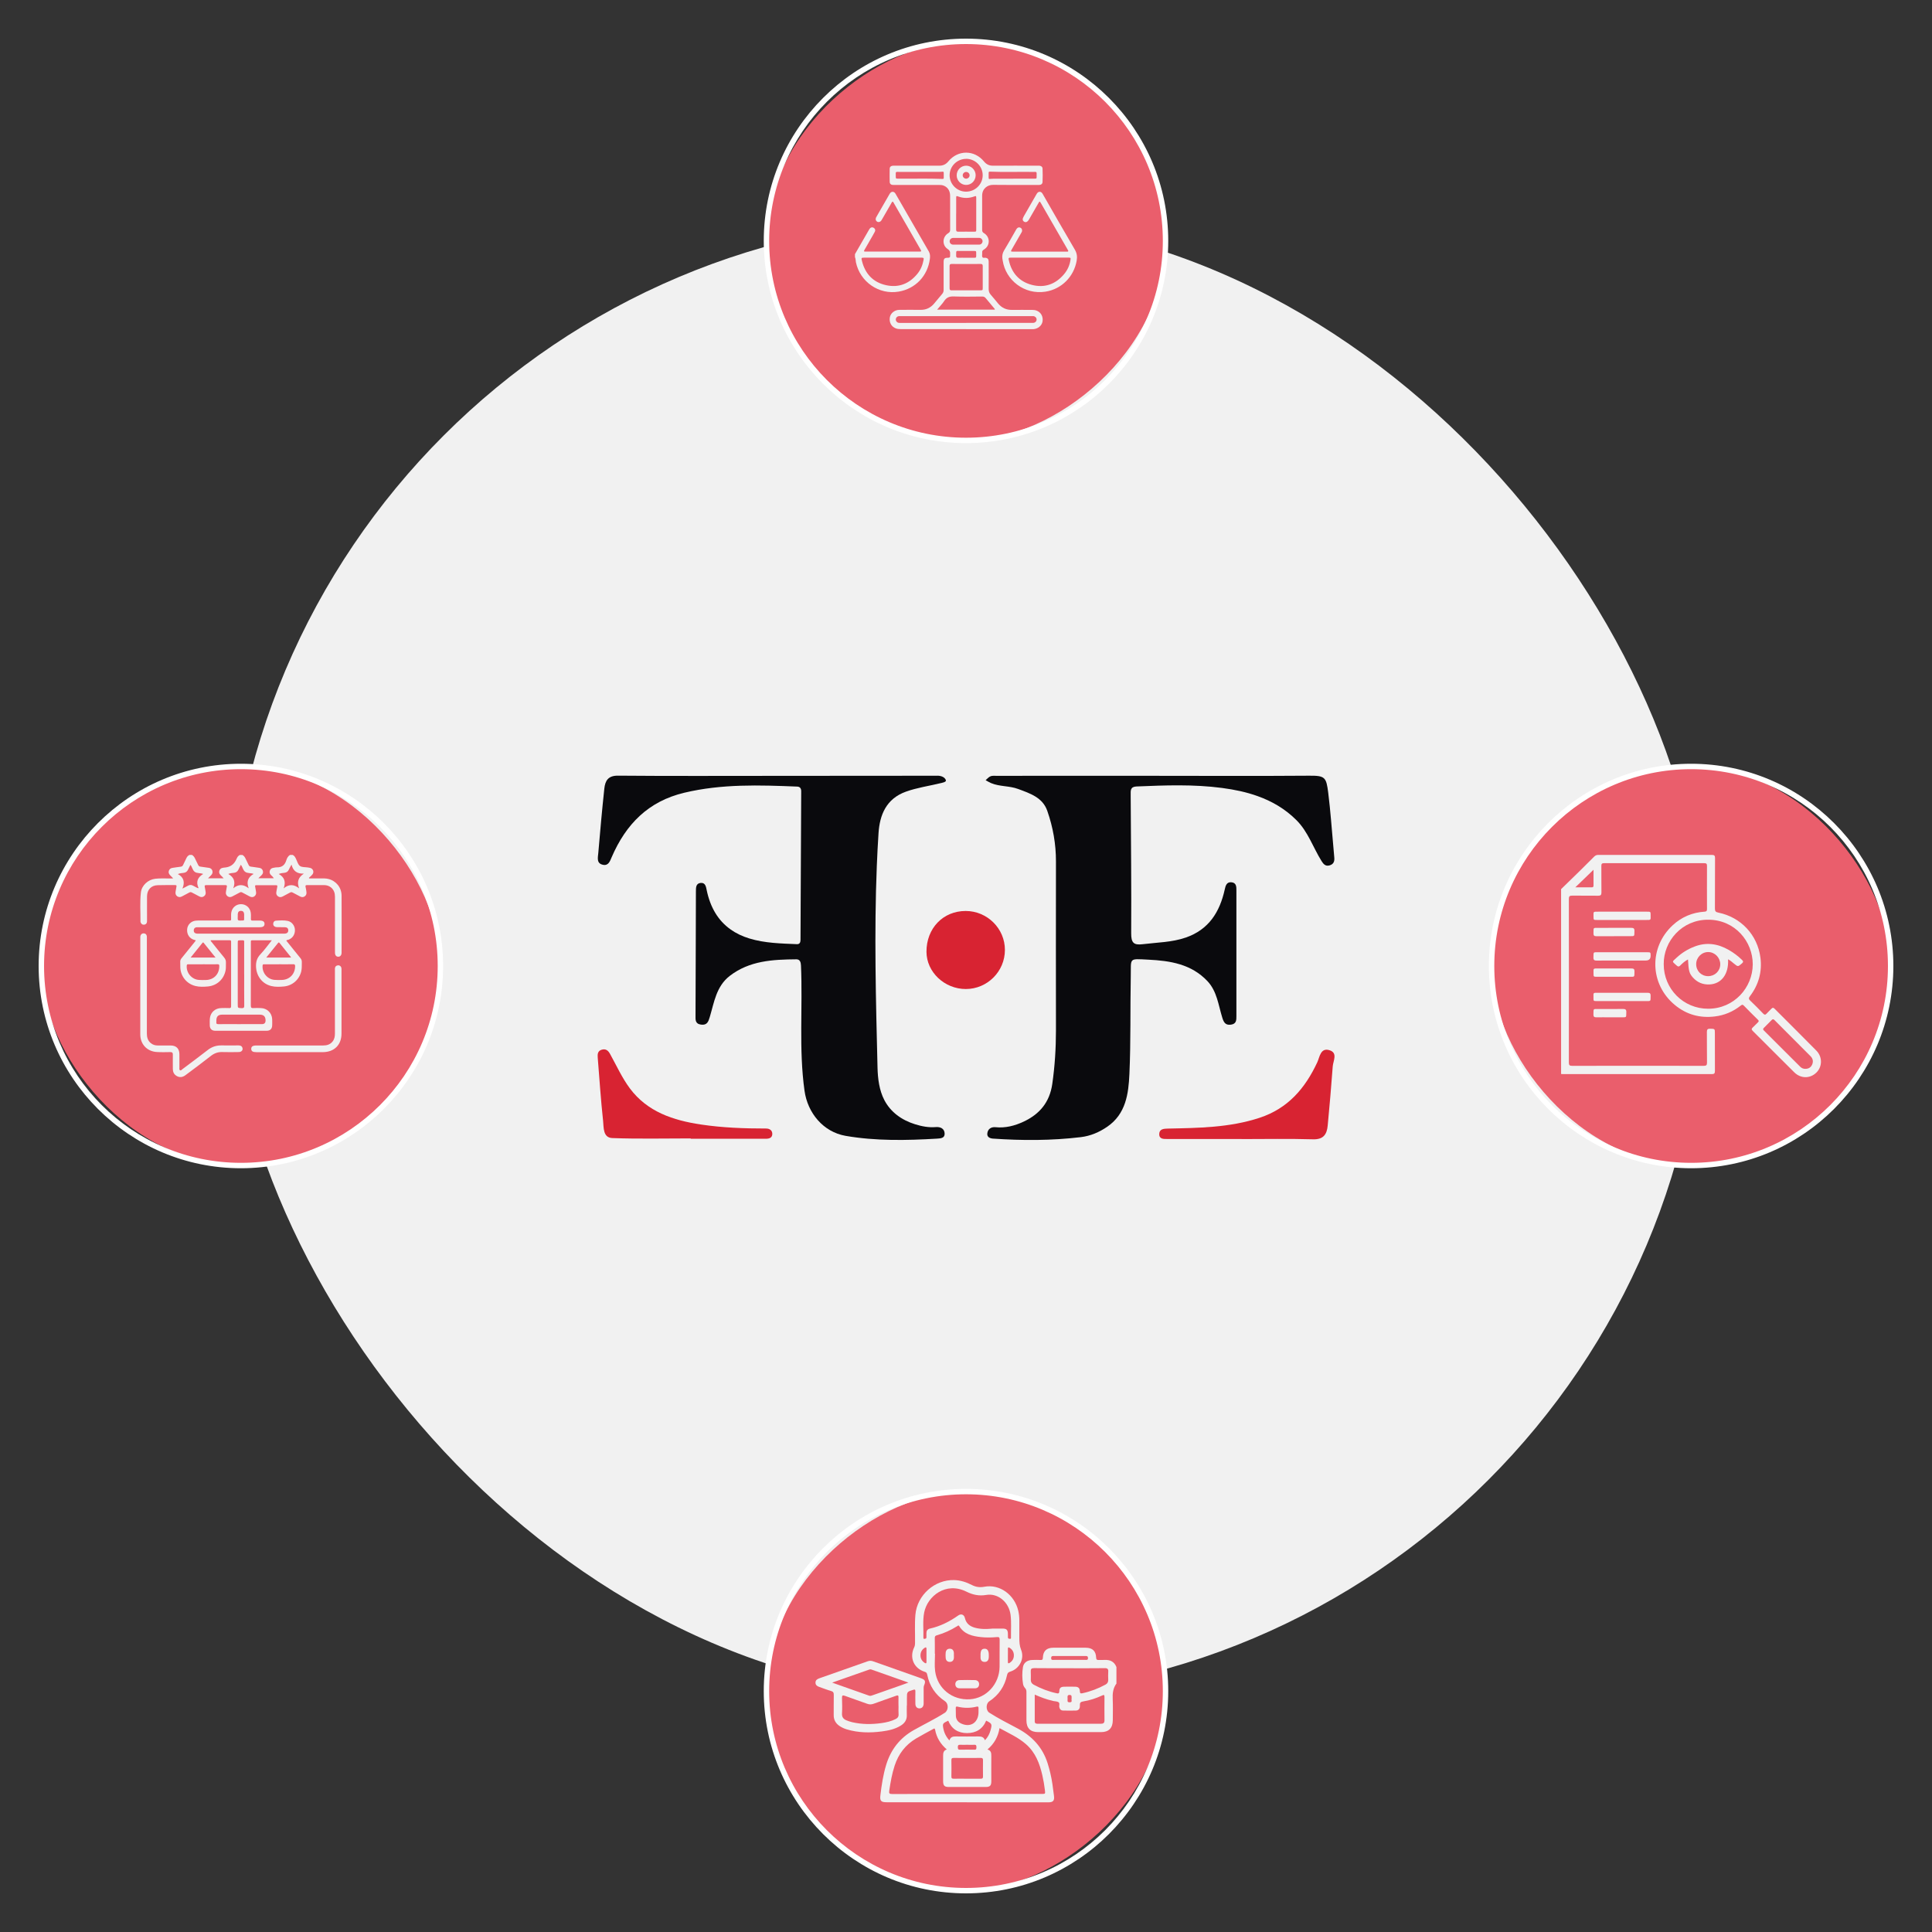
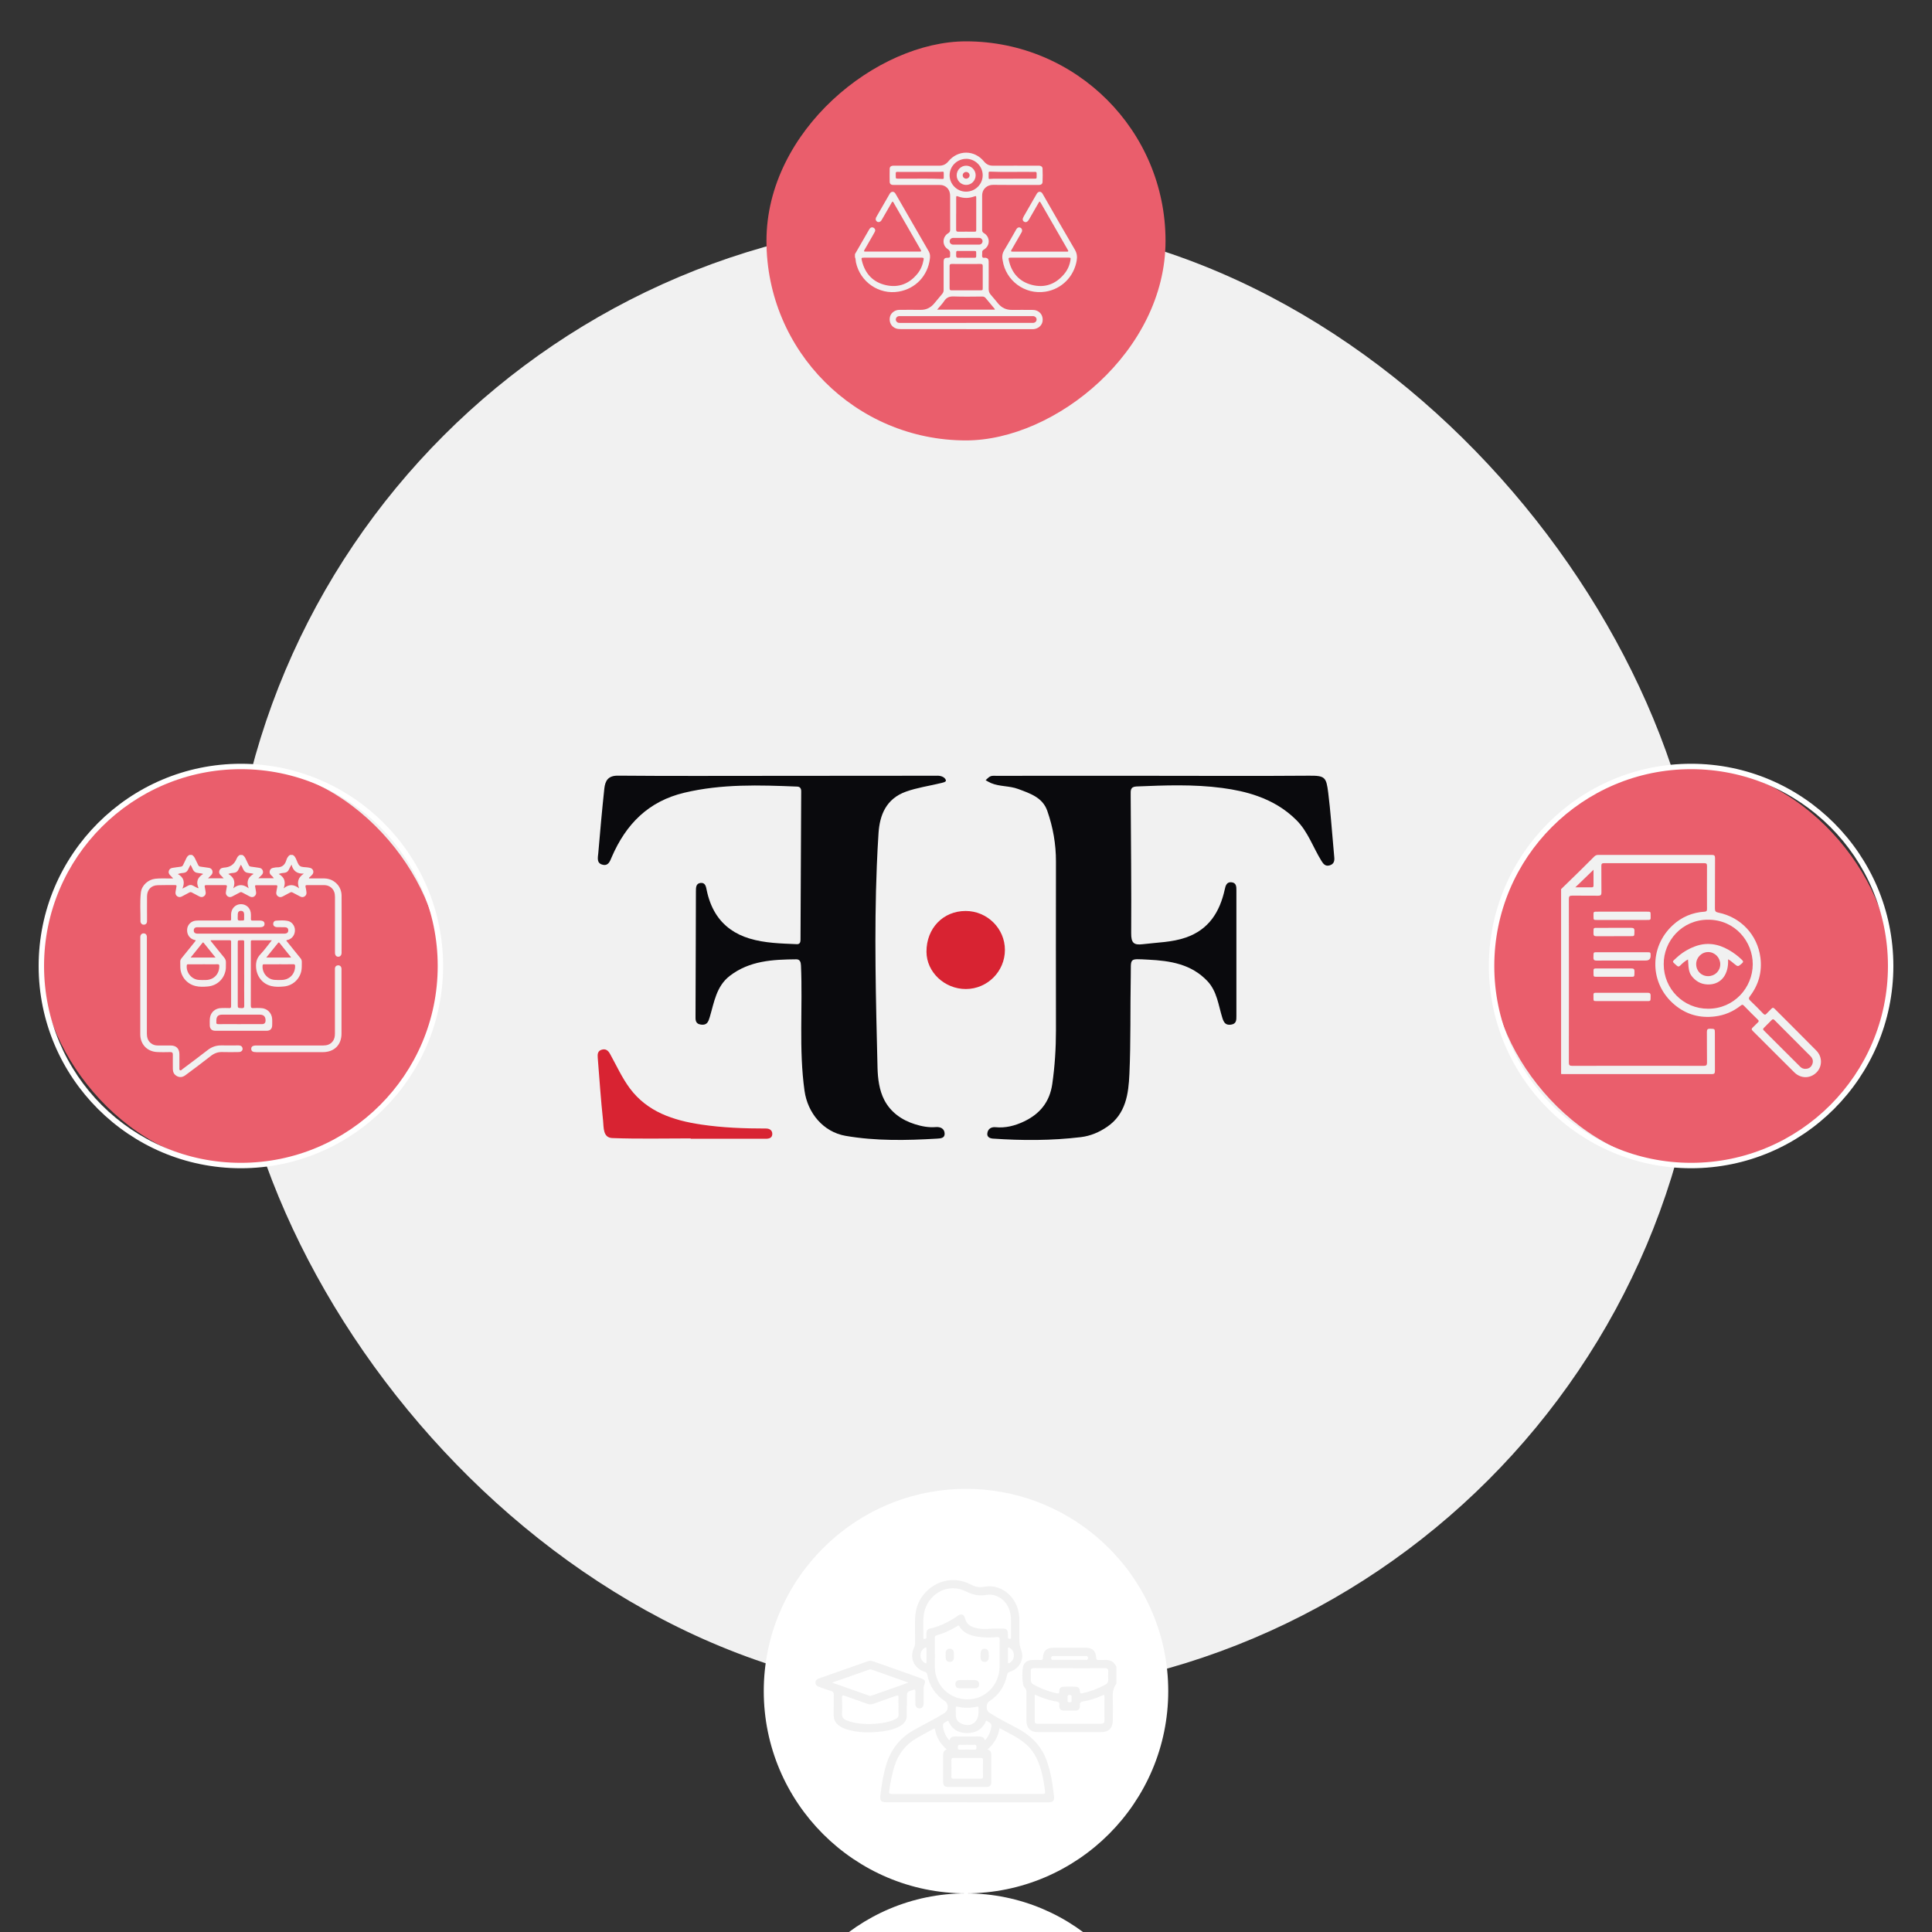
<svg xmlns="http://www.w3.org/2000/svg" id="Livello_1" data-name="Livello 1" viewBox="0 0 500 500">
  <rect x="0" y="0" width="500" height="500" fill="#333333" stroke="none" />
  <defs>
    <style>      .cls-1 {        fill: #fff;      }      .cls-2 {        fill: #d82332;      }      .cls-3 {        fill: #f1f1f1;      }      .cls-4 {        fill: #0a0a0d;      }      .cls-5 {        fill: #ea5e6c;      }    </style>
  </defs>
  <rect class="cls-3" x="58.85" y="56.71" width="382.3" height="382.3" rx="191.15" ry="191.15" />
  <g>
    <rect class="cls-5" x="198.36" y="386.02" width="103.28" height="103.28" rx="51.64" ry="51.64" transform="translate(687.66 187.66) rotate(90)" />
-     <path class="cls-1" d="M250,490c-28.86,0-52.34-23.48-52.34-52.34s23.48-52.34,52.34-52.34,52.34,23.48,52.34,52.34-23.48,52.34-52.34,52.34ZM250,386.72c-28.09,0-50.94,22.85-50.94,50.94s22.85,50.94,50.94,50.94,50.94-22.85,50.94-50.94-22.85-50.94-50.94-50.94Z" />
+     <path class="cls-1" d="M250,490c-28.86,0-52.34-23.48-52.34-52.34s23.48-52.34,52.34-52.34,52.34,23.48,52.34,52.34-23.48,52.34-52.34,52.34Zc-28.09,0-50.94,22.85-50.94,50.94s22.85,50.94,50.94,50.94,50.94-22.85,50.94-50.94-22.85-50.94-50.94-50.94Z" />
  </g>
  <g>
    <rect class="cls-5" x="198.36" y="10.7" width="103.28" height="103.28" rx="51.64" ry="51.64" transform="translate(312.34 -187.66) rotate(90)" />
-     <path class="cls-1" d="M250,114.68c-28.86,0-52.34-23.48-52.34-52.34s23.48-52.34,52.34-52.34,52.34,23.48,52.34,52.34-23.48,52.34-52.34,52.34ZM250,11.4c-28.09,0-50.94,22.85-50.94,50.94h0c0,28.09,22.85,50.94,50.94,50.94s50.94-22.85,50.94-50.94-22.85-50.94-50.94-50.94Z" />
  </g>
  <g>
    <rect class="cls-5" x="10.7" y="198.36" width="103.28" height="103.28" rx="51.64" ry="51.64" transform="translate(124.68 500) rotate(180)" />
    <path class="cls-1" d="M62.34,302.34c-28.86,0-52.34-23.48-52.34-52.34s23.48-52.34,52.34-52.34,52.34,23.48,52.34,52.34-23.48,52.34-52.34,52.34ZM62.34,199.06c-28.09,0-50.94,22.85-50.94,50.94s22.85,50.94,50.94,50.94,50.94-22.85,50.94-50.94-22.85-50.94-50.94-50.94h0Z" />
  </g>
  <g>
    <rect class="cls-5" x="386.02" y="198.36" width="103.28" height="103.28" rx="51.64" ry="51.64" transform="translate(875.32 500) rotate(-180)" />
    <path class="cls-1" d="M437.66,302.34c-28.86,0-52.34-23.48-52.34-52.34s23.48-52.34,52.34-52.34,52.34,23.48,52.34,52.34-23.48,52.34-52.34,52.34ZM437.66,199.06c-28.09,0-50.94,22.85-50.94,50.94s22.85,50.94,50.94,50.94,50.94-22.85,50.94-50.94-22.85-50.94-50.94-50.94Z" />
  </g>
  <g>
    <path class="cls-3" d="M221.27,65.76c1.18-2.04,2.36-4.08,3.53-6.13.08-.15.16-.3.26-.43.28-.38.66-.47,1.03-.26.39.22.53.64.3,1.06-.36.68-.75,1.34-1.13,2-.51.89-1.03,1.78-1.54,2.68-.2.36-.16.42.24.43.54.01,1.09,0,1.63,0,4.06,0,8.13,0,12.19,0,.74,0,.75-.02.4-.64-2.27-3.94-4.54-7.89-6.81-11.83-.1-.17-.16-.39-.38-.46-.19.11-.26.32-.36.49-.75,1.3-1.49,2.6-2.24,3.89-.1.18-.2.36-.32.53-.27.38-.72.49-1.08.27-.34-.2-.46-.63-.28-1.04.12-.25.27-.49.41-.73.99-1.72,1.98-3.44,2.97-5.16.1-.18.2-.37.34-.52.34-.37.85-.36,1.18.02.12.14.21.31.3.47,2.82,4.9,5.63,9.8,8.47,14.69.36.63.35,1.26.27,1.9-.56,4.4-3.71,7.74-8.08,8.48-5.11.87-9.99-2.52-11.06-7.6-.09-.44-.04-.9-.25-1.32,0-.26,0-.52,0-.79ZM231.03,66.68c-2.41,0-4.83,0-7.24,0-.89,0-.93.03-.71.88.83,3.31,2.88,5.5,6.21,6.24,3.27.73,6.01-.35,8.13-2.94.86-1.05,1.36-2.27,1.6-3.6.09-.48.03-.55-.47-.58-.17,0-.34,0-.51,0-2.34,0-4.68,0-7.02,0Z" />
    <path class="cls-3" d="M250.04,85.17c-5.64,0-11.28,0-16.92,0-.43,0-.86-.03-1.27-.18-1.14-.42-1.76-1.52-1.57-2.79.17-1.13,1.22-2,2.49-2.01,1.82-.02,3.63-.02,5.45,0,1.45.02,2.62-.53,3.54-1.64.7-.83,1.38-1.68,2.09-2.5.26-.3.36-.63.36-1.02-.01-2.4,0-4.8,0-7.19,0-.9.22-1.14,1.12-1.13.41,0,.6-.12.56-.54-.01-.15-.01-.3,0-.45.06-.56-.1-.93-.63-1.27-1.49-.96-1.41-3.16.13-4.09.37-.22.51-.46.51-.88-.02-2.94,0-5.88-.01-8.82,0-1.38-.73-2.37-1.93-2.71-.3-.08-.59-.08-.89-.08-3.86,0-7.72,0-11.58,0-.19,0-.38,0-.56-.02-.42-.08-.67-.32-.68-.77-.02-1.14-.02-2.28,0-3.43,0-.43.28-.68.7-.75.18-.03.37-.02.56-.02,3.86,0,7.72-.01,11.58,0,.98,0,1.72-.36,2.34-1.11,2.47-3.02,6.73-3.02,9.21,0,.61.75,1.35,1.12,2.33,1.11,3.88-.02,7.76,0,11.63,0,.22,0,.45-.02.67.06.31.11.52.31.54.65.05,1.18.05,2.36,0,3.54-.02.42-.29.66-.73.72-.18.03-.37.01-.56.01-3.84,0-7.68.04-11.52-.02-1.4-.02-2.83.95-2.82,2.81.01,2.96,0,5.92,0,8.88,0,.38.12.59.46.8,1.66.98,1.66,3.28,0,4.25-.35.2-.49.43-.45.8,0,.09,0,.19,0,.28.01.3-.09.63.06.89.18.3.55.12.83.16.53.08.78.37.79.97,0,2.38.02,4.76,0,7.14,0,.59.16,1.03.54,1.46.66.74,1.28,1.52,1.91,2.28.92,1.1,2.09,1.65,3.54,1.64,1.74-.02,3.48,0,5.23,0,.4,0,.79.04,1.16.18,1.14.42,1.76,1.53,1.56,2.8-.17,1.09-1.16,1.92-2.39,2.01-.21.01-.41,0-.62,0-5.58,0-11.16,0-16.75,0ZM250.05,83.56c5.6,0,11.2,0,16.8,0,.19,0,.38,0,.56,0,.5-.04.86-.41.86-.87,0-.46-.36-.83-.85-.88-.15-.01-.3,0-.45,0-11.29,0-22.58,0-33.87,0-.17,0-.34,0-.5.01-.43.05-.76.41-.77.83-.02.44.31.84.76.9.2.03.41.02.62.02,5.62,0,11.24,0,16.85,0ZM250.02,75.13c1.24,0,2.47,0,3.71,0,.57,0,.59-.02.6-.55,0-1.91,0-3.82,0-5.73,0-.42-.15-.55-.56-.54-2.49.02-4.98.02-7.47,0-.43,0-.55.16-.55.56.01,1.91.01,3.82,0,5.73,0,.42.15.55.56.54,1.23-.02,2.47,0,3.71,0ZM247.45,55.29h0c0,1.38,0,2.77,0,4.15,0,.38.13.53.52.52,1.36-.02,2.73,0,4.1,0,.55,0,.58-.02.58-.57,0-2.71,0-5.42,0-8.13,0-.57-.04-.59-.57-.4-1.35.48-2.71.49-4.06,0-.53-.19-.56-.17-.56.4,0,1.35,0,2.69,0,4.04ZM242.52,80.13h14.95c0-.16-.07-.22-.13-.29-.75-.89-1.5-1.77-2.23-2.67-.25-.3-.51-.43-.91-.43-2.45.02-4.91.07-7.36-.02-1.11-.04-1.87.25-2.48,1.18-.51.77-1.18,1.44-1.84,2.24ZM250.05,41.11c-2.35,0-4.27,1.89-4.29,4.22-.02,2.32,1.91,4.27,4.24,4.27,2.38,0,4.32-1.9,4.32-4.25,0-2.33-1.93-4.24-4.27-4.25ZM237.91,44.49c-1.68,0-3.37,0-5.05,0-1.17,0-1.04-.17-1.04,1.04,0,.71,0,.7.71.71,3.8.04,7.6-.09,11.4.07.21,0,.32-.06.31-.28,0-.34,0-.67,0-1.01,0-.63,0-.63-.64-.56-.2.02-.41.02-.62.02-1.68,0-3.37,0-5.05,0ZM262.25,46.24c1.8,0,3.59,0,5.39,0,.64,0,.65,0,.64-.66,0-1.27.13-1.08-1.05-1.09-3.69-.05-7.37.09-11.06-.07-.22,0-.31.08-.31.29,0,.36,0,.71,0,1.07,0,.58,0,.57.54.51.26-.03.52-.04.78-.04,1.68,0,3.37,0,5.05,0ZM250.1,61.57c-1.12,0-2.24,0-3.37,0-.57,0-.96.39-.96.88,0,.48.38.86.92.86,2.23.01,4.45,0,6.68,0,.32,0,.58-.12.76-.39.19-.29.22-.6.05-.9-.18-.32-.47-.47-.83-.46-1.08,0-2.17,0-3.25,0ZM250.01,66.7c.49,0,.97,0,1.46,0,1.28-.03,1.18.27,1.17-1.2,0-.53-.03-.55-.59-.55-1.14,0-2.28-.02-3.42,0-1.28.02-1.16-.27-1.18,1.2,0,.4.12.58.55.56.67-.03,1.35,0,2.02,0Z" />
    <path class="cls-3" d="M269.12,65.12c2.23,0,4.46,0,6.68,0,.15,0,.3,0,.45,0,.2,0,.27-.11.18-.29-.06-.12-.12-.23-.19-.35-2.27-3.94-4.54-7.88-6.81-11.83-.36-.63-.37-.63-.75.02-.78,1.36-1.57,2.73-2.35,4.09-.39.68-.83.88-1.29.61-.44-.26-.48-.71-.09-1.38,1.08-1.88,2.16-3.76,3.25-5.65.08-.15.17-.3.28-.42.34-.38.84-.38,1.18,0,.13.15.23.34.33.52,2.72,4.72,5.4,9.46,8.17,14.15.55.93.66,1.82.49,2.83-.7,4.16-3.89,7.4-8.07,8.06-5.44.86-10.3-2.93-11.08-8.04-.03-.18-.07-.37-.09-.55-.08-.74.04-1.41.45-2.08,1.04-1.71,2.01-3.46,3.01-5.2.09-.16.18-.33.3-.47.24-.27.54-.39.9-.22.35.17.47.45.44.83-.02.24-.15.42-.26.61-.79,1.38-1.59,2.76-2.38,4.14-.34.59-.32.62.38.62,2.28,0,4.57,0,6.85,0ZM269.09,66.68h0c-2.49,0-4.98,0-7.47,0-.61,0-.67.08-.54.65.72,3.32,2.7,5.55,5.97,6.4,3.29.85,6.1-.15,8.3-2.74.93-1.09,1.5-2.36,1.7-3.79.07-.48.04-.5-.45-.53-.17,0-.34,0-.51,0-2.34,0-4.68,0-7.02,0Z" />
    <path class="cls-3" d="M252.5,45.34c0,1.4-1.1,2.53-2.47,2.52-1.35-.01-2.44-1.12-2.44-2.49,0-1.37,1.09-2.48,2.44-2.49,1.34-.01,2.46,1.1,2.47,2.46ZM250.93,45.37c0-.48-.41-.88-.9-.87-.47,0-.86.38-.88.84-.02.48.38.89.87.9.49,0,.91-.39.91-.87Z" />
  </g>
  <g>
    <path class="cls-3" d="M404.05,230.07c1.6-1.55,3.2-3.1,4.79-4.67,1.25-1.23,2.49-2.46,3.72-3.7.32-.32.65-.46,1.1-.45,9.79,0,19.59.01,29.38,0,.64,0,.82.21.81.83-.02,4.35,0,8.7-.03,13.05,0,.69.21.92.87,1.05,5.84,1.18,10.14,5.75,10.9,11.63.48,3.68-.45,7.03-2.69,9.98-.36.48-.39.75.06,1.18,1.14,1.08,2.25,2.2,3.34,3.34.33.34.56.4.89.02.39-.44.84-.83,1.24-1.26.28-.3.49-.35.81-.03,3.61,3.62,7.25,7.22,10.84,10.87,1.6,1.63,1.55,4.15,0,5.67-1.61,1.59-4.04,1.6-5.71-.05-3.61-3.57-7.18-7.17-10.77-10.74-.36-.36-.32-.58.03-.9.45-.41.86-.87,1.31-1.29.27-.25.29-.42.01-.69-1.23-1.21-2.46-2.42-3.66-3.67-.34-.35-.54-.18-.82.03-1.97,1.55-4.19,2.49-6.69,2.79-3.87.47-7.35-.5-10.34-2.98-6.52-5.4-6.75-14.91-.52-20.65,2.31-2.13,5.08-3.29,8.22-3.49.49-.03.63-.19.63-.66-.01-3.74-.02-7.48,0-11.21,0-.52-.18-.68-.69-.68-8.66.01-17.31.01-25.97,0-.51,0-.69.16-.68.68.02,2.3-.01,4.59.02,6.89.01.68-.22.86-.87.85-2.23-.03-4.46,0-6.69-.02-.64,0-.87.15-.87.83.02,14.12.02,28.25,0,42.37,0,.67.19.85.85.85,11.35-.02,22.69-.02,34.04,0,.65,0,.87-.16.86-.84-.04-2.64,0-5.29-.03-7.94,0-.63.19-.84.82-.83,1.25.03,1.25,0,1.25,1.24,0,3.24-.01,6.47.01,9.71,0,.59-.17.8-.78.8-12.9-.01-25.8-.01-38.7-.01-.11,0-.22-.01-.33-.02,0-15.96,0-31.92,0-47.88ZM430.57,249.55c0,6.37,5.09,11.52,11.5,11.51,6.68,0,11.52-5.44,11.54-11.5.02-5.84-4.54-11.51-11.49-11.54-6.8-.04-11.62,5.52-11.55,11.53ZM467.27,276.61c.8,0,1.39-.38,1.71-1.1.35-.8.2-1.56-.42-2.17-3.1-3.12-6.21-6.22-9.31-9.33-.27-.27-.47-.32-.75-.02-.65.68-1.32,1.34-1.99,2-.25.24-.31.41-.03.69,3.15,3.13,6.28,6.27,9.42,9.4.37.37.83.55,1.37.54ZM412.39,225.1c-1.54,1.48-3.07,2.97-4.7,4.54,1.51,0,2.91,0,4.32,0,.32,0,.39-.21.39-.48,0-1.37,0-2.74,0-4.05Z" />
    <path class="cls-3" d="M419.81,238.09c-2.16,0-4.32,0-6.48,0-.92,0-.93,0-.93-.89,0-1.35-.16-1.25,1.28-1.26,4.19,0,8.38,0,12.57,0,.92,0,.93,0,.93.89,0,1.32.18,1.26-1.28,1.26-2.03,0-4.06,0-6.09,0Z" />
    <path class="cls-3" d="M419.77,248.59c-2.18,0-4.37-.02-6.55.01-.61,0-.86-.15-.84-.81.05-1.47-.16-1.35,1.33-1.35,4.17,0,8.34,0,12.51,0,.96,0,.96,0,.96.92q0,1.22-1.25,1.22c-2.05,0-4.1,0-6.16,0Z" />
    <path class="cls-3" d="M419.78,256.93c2.2,0,4.41.01,6.61,0,.59,0,.81.17.79.78-.05,1.49.18,1.37-1.37,1.37-4.17,0-8.34,0-12.51,0-.91,0-.92,0-.91-.91,0-1.31-.16-1.24,1.23-1.24,2.05,0,4.1,0,6.16,0Z" />
    <path class="cls-3" d="M417.7,242.29c-1.53,0-3.05-.01-4.58,0-.53,0-.74-.17-.73-.72.04-1.62-.18-1.43,1.43-1.44,2.77,0,5.54.01,8.31-.01.65,0,.89.18.86.85-.06,1.38.17,1.31-1.31,1.31-1.33,0-2.66,0-3.99,0Z" />
    <path class="cls-3" d="M417.71,250.64c1.51,0,3.01.02,4.52,0,.55,0,.78.15.77.74-.05,1.55.18,1.41-1.4,1.41-2.77,0-5.54,0-8.31,0-.88,0-.89-.01-.89-.87,0-1.37-.16-1.28,1.25-1.28,1.35,0,2.71,0,4.06,0Z" />
-     <path class="cls-3" d="M416.62,263.28c-1.16,0-2.31-.02-3.47,0-.55.01-.79-.15-.77-.74.05-1.58-.17-1.41,1.39-1.41,2.09,0,4.19.02,6.28-.01.61,0,.86.16.84.81-.06,1.44.18,1.35-1.33,1.35-.98,0-1.96,0-2.94,0Z" />
    <path class="cls-3" d="M447.22,248.26c.21,3.81-1.68,6.35-4.76,6.51-1.75.09-3.21-.51-4.37-1.83-.91-1.04-1.08-1.68-1.24-4.64-.76.41-1.38.94-1.96,1.53-.33.34-.57.42-.97.05-1.26-1.17-1.28-.85-.02-2.03,1.34-1.25,2.89-2.2,4.59-2.86,3.11-1.22,6.08-.78,8.93.86,1.24.71,2.37,1.56,3.39,2.55.36.35.42.57,0,.93-1.03.89-1.02.9-2.08.03-.47-.38-.92-.8-1.53-1.11ZM442.05,252.63c1.76,0,3.14-1.33,3.15-3.07,0-1.72-1.39-3.15-3.1-3.17-1.7-.02-3.13,1.4-3.13,3.12,0,1.77,1.32,3.11,3.09,3.12Z" />
  </g>
  <g>
    <path class="cls-3" d="M288.95,435.68c-.91,1.21-1.05,2.59-.98,4.06.08,1.82.03,3.65.02,5.47-.01,2.01-1.05,3.06-3.04,3.06-5.42,0-10.85,0-16.27,0-2.02,0-3.04-1.02-3.04-3.04,0-2.43,0-4.87,0-7.3,0-.4-.05-.73-.34-1.04-.28-.3-.47-.67-.54-1.08-.24-1.46-.26-2.93-.02-4.38.19-1.13,1.12-1.79,2.38-1.83.73-.03,1.47-.03,2.2,0,.42.02.56-.11.57-.55.07-1.79.94-2.61,2.72-2.62,2.79,0,5.58,0,8.36,0,1.74,0,2.65.84,2.71,2.56.02.53.22.63.67.61.51-.03,1.01.02,1.52-.01,1.44-.08,2.51.45,3.06,1.84v4.26ZM276.78,431.73c-3.04,0-6.08.02-9.13-.02-.72,0-.94.23-.89.92.05.71.01,1.42.01,2.13,0,.56.24.96.74,1.23,1.88,1.02,3.86,1.78,5.95,2.23.48.1.67.02.69-.53.02-.85.38-1.15,1.26-1.17.94-.02,1.88-.02,2.81,0,.85.02,1.21.34,1.25,1.19.02.49.15.61.62.51,2.12-.45,4.12-1.22,6.02-2.25.5-.27.72-.68.7-1.24-.02-.68-.05-1.37,0-2.05.06-.72-.17-.97-.92-.96-3.04.04-6.08.02-9.13.02ZM267.79,438.57c0,2.37,0,4.65,0,6.92,0,.63.46.62.91.62,5.4,0,10.79,0,16.19,0,.69,0,.96-.24.95-.93-.02-2-.02-4,0-6,0-.61-.19-.59-.65-.37-1.55.71-3.16,1.25-4.84,1.51-.71.11-.92.36-.88,1.06.05.84-.33,1.29-1.04,1.31-1.09.03-2.18.02-3.27,0-.59-.01-.91-.35-1.02-.93-.07-.41.19-.97-.18-1.22-.35-.24-.87-.22-1.31-.31-.1-.02-.2-.05-.29-.08-1.56-.34-3.04-.92-4.57-1.59ZM276.78,429.58c1.37,0,2.73,0,4.1,0,.36,0,.71.07.69-.5-.02-.55-.37-.51-.73-.51-2.71,0-5.42,0-8.12,0-.39,0-.68.01-.68.55,0,.54.32.46.64.46,1.37,0,2.73,0,4.1,0ZM277.33,439.7c0-.15,0-.25,0-.35,0-.36.04-.69-.51-.7-.53,0-.56.28-.54.66.01.22.02.45,0,.68-.06.49.19.59.62.56.73-.04.3-.6.43-.86Z" />
    <path class="cls-3" d="M250.27,466.42c-6.95,0-13.89,0-20.84,0-1.46,0-1.76-.39-1.58-1.86.31-2.62.71-5.22,1.47-7.75,1.19-3.97,3.53-7.01,7.16-9.06,2.67-1.5,5.44-2.83,8.03-4.48.98-.63,1.01-2.36.04-3-2.48-1.66-4.02-3.96-4.59-6.89-.08-.41-.23-.59-.63-.72-2.84-.87-4.05-3.69-2.73-6.36.17-.34.2-.67.21-1.02.04-2.46-.12-4.92.09-7.37.43-5.08,4.97-9.14,10.05-8.99,1.63.05,3.14.54,4.57,1.28,1.03.53,2.06.67,3.23.45,3.96-.75,7.83,2.05,8.79,6.28.18.79.26,1.6.26,2.41,0,1.52,0,3.04,0,4.56,0,1.06.05,2.06.47,3.1.92,2.31-.45,4.9-2.84,5.62-.51.15-.7.38-.81.9-.6,2.89-2.14,5.16-4.61,6.79-.89.59-.89,2.34,0,2.92,2.33,1.49,4.79,2.74,7.23,4.03,3.8,2,6.55,4.88,7.87,9.04.56,1.77.98,3.56,1.25,5.4.15,1.03.28,2.06.41,3.09.16,1.2-.23,1.65-1.44,1.65-7.02,0-14.05,0-21.07,0ZM245.04,452.77c-1.64-1.42-2.67-3.09-3.04-5.14-.08-.43-.29-.28-.52-.15-1.46.81-2.94,1.58-4.38,2.43-2.76,1.63-4.58,4.01-5.57,7.05-.69,2.1-1.06,4.27-1.39,6.45-.11.73.05.88.77.88,8.29-.02,16.58-.02,24.86-.02,4.59,0,9.18,0,13.76,0,1.02,0,1,0,.89-.99-.15-1.28-.37-2.56-.66-3.82-.7-3.06-1.78-5.92-4.23-8.06-2.02-1.77-4.46-2.84-6.85-4.16-.38,2.23-1.37,4.03-3.12,5.52.94.27,1,.95.99,1.7-.02,2.18,0,4.36,0,6.54,0,1.12-.35,1.47-1.44,1.47-3.19,0-6.39,0-9.58,0-1.1,0-1.44-.35-1.45-1.46,0-2.21.01-4.41,0-6.62,0-.73.08-1.37.98-1.64ZM241.93,427.98s.03,0,.05,0c0,1.49-.16,3.01.03,4.48.58,4.54,4.44,7.61,9.02,7.31,4.24-.28,7.6-3.93,7.66-8.36.03-2.36-.02-4.71.02-7.07.01-.63-.22-.71-.75-.66-1.36.12-2.73.15-4.1,0-2.22-.24-4.32-.73-5.6-2.82-.21-.34-.38-.1-.55,0-1.64,1.02-3.38,1.83-5.25,2.35-.41.11-.55.3-.54.74.03,1.34.01,2.69.01,4.03ZM256.77,421.48c.89,0,1.77.01,2.66,0,1.03-.02,1.39.3,1.41,1.32,0,.33,0,.66.01.99.02.32.29.31.5.34.34.06.29-.21.29-.39-.03-1.93.13-3.86-.1-5.77-.4-3.3-3.24-5.73-6.31-5.2-1.87.32-3.49-.04-5.12-.85-5.33-2.65-10.09,1.16-10.93,5.38-.43,2.16-.14,4.35-.21,6.52,0,.2.04.36.3.31.22-.04.48-.05.49-.36,0-.38.01-.76,0-1.14,0-.62.29-1.01.89-1.15,2.69-.6,5.09-1.81,7.33-3.39.76-.54,1.53-.25,1.74.67.33,1.41,1.27,2.13,2.58,2.49,1.46.4,2.96.38,4.45.24ZM250.25,460.33c1.19,0,2.38-.01,3.57,0,.41,0,.58-.1.58-.55-.02-1.42-.02-2.83,0-4.25,0-.42-.11-.58-.55-.58-2.35.02-4.71.01-7.06,0-.42,0-.58.12-.57.56.02,1.42.03,2.83,0,4.25-.01.51.2.58.63.57,1.14-.02,2.28,0,3.42,0ZM245.71,450.41c.28-.89.89-1.03,1.64-1.02,1.93.02,3.85.03,5.78,0,.8-.01,1.47.1,1.77.99.76-.78,1.2-1.65,1.46-2.62.43-1.58.36-1.69-1.14-2.46-.91,2.2-2.64,3.22-4.95,3.22-2.29,0-3.98-1.04-4.87-3.21-1.39.65-1.48.77-1.3,1.84.21,1.2.69,2.27,1.61,3.27ZM253.24,443.07c0-.33,0-.66,0-.99.01-.35-.07-.5-.48-.4-1.65.4-3.3.4-4.95,0-.35-.09-.46.02-.46.36.01.68,0,1.37.03,2.05.05.95.57,1.6,1.42,1.98,2.4,1.09,4.44-.29,4.44-2.99ZM250.36,451.55c-.63,0-1.27.02-1.9,0-.43-.02-.59.14-.57.57.02.36-.04.71.52.7,1.26-.03,2.53-.02,3.8,0,.51,0,.48-.3.49-.65,0-.37-.04-.64-.52-.62-.61.03-1.21,0-1.82,0ZM260.84,428.37c0,.58,0,1.16,0,1.74,0,.41.16.42.45.24.72-.45,1.1-1.11,1.1-1.95,0-.84-.38-1.5-1.1-1.95-.28-.17-.46-.15-.45.26.02.55,0,1.11,0,1.66ZM239.77,428.37c0-.56-.01-1.11,0-1.67.01-.39-.15-.44-.44-.26-.72.45-1.1,1.1-1.11,1.95,0,.85.37,1.5,1.09,1.96.28.18.47.18.46-.24-.01-.58,0-1.16,0-1.74Z" />
    <path class="cls-3" d="M234.68,441.37c0,.81-.03,1.62,0,2.43.07,1.29-.55,2.17-1.6,2.81-1.48.9-3.14,1.26-4.83,1.48-3.07.4-6.11.37-9.11-.53-.63-.19-1.23-.46-1.79-.82-1.06-.69-1.61-1.63-1.59-2.92.03-1.72-.02-3.45.02-5.17.01-.56-.12-.86-.7-1.02-1.04-.3-2.06-.71-3.08-1.06-.54-.19-.96-.49-.95-1.12,0-.64.45-.91.98-1.1,4.18-1.47,8.35-2.93,12.53-4.41.48-.17.92-.16,1.4.01,4.1,1.46,8.21,2.89,12.31,4.35,1.21.43,1.35.77.85,1.96-.08.2-.08.44-.08.67,0,1.32,0,2.64,0,3.95-.01.8-.45,1.27-1.12,1.25-.62-.02-1.01-.44-1.02-1.17-.02-1.09-.02-2.18,0-3.27,0-.43-.11-.5-.53-.37-1.66.51-1.66.5-1.66,2.24,0,.61,0,1.22,0,1.82ZM232.53,441.59c0-.76-.03-1.52,0-2.28.03-.57-.16-.62-.65-.44-1.93.7-3.87,1.35-5.79,2.06-.58.21-1.1.22-1.68,0-1.9-.7-3.82-1.33-5.72-2.04-.68-.25-.8-.07-.78.59.04,1.32.08,2.64,0,3.95-.06.96.37,1.48,1.18,1.8.47.19.95.36,1.44.47,2.53.59,5.07.59,7.63.23,1.26-.18,2.49-.46,3.63-1.04.52-.26.81-.62.76-1.26-.05-.68-.01-1.37-.01-2.05ZM235.1,435.45c-3.29-1.16-6.44-2.27-9.59-3.38-.29-.1-.54,0-.81.1-1.74.62-3.48,1.23-5.23,1.84-1.31.46-2.62.93-4.11,1.45,3.32,1.17,6.44,2.27,9.57,3.38.32.11.59,0,.88-.1,2.48-.87,4.97-1.74,7.45-2.62.57-.2,1.13-.41,1.83-.66Z" />
    <path class="cls-3" d="M250.23,436.93c-.63,0-1.26,0-1.89,0-.65-.01-1.05-.34-1.1-1-.04-.62.38-1.11,1.07-1.12,1.34-.04,2.68-.04,4.02,0,.69.02,1.11.51,1.06,1.13-.05.67-.45.99-1.1,1-.68.01-1.36,0-2.05,0Z" />
    <path class="cls-3" d="M246.87,428.44c0,.2.01.4,0,.6-.05.64-.39,1.05-1.05,1.06-.66.01-1.02-.39-1.08-1.03-.04-.45-.04-.91,0-1.36.06-.63.42-1.03,1.08-1.02.66.01.99.42,1.04,1.06.02.23,0,.45,0,.68Z" />
    <path class="cls-3" d="M253.76,428.37c-.01-1.19.28-1.66,1.03-1.68.77-.02,1.12.52,1.11,1.7,0,.28.01.56-.04.83-.12.6-.51.92-1.13.88-.58-.04-.91-.39-.96-.97-.02-.25,0-.5,0-.75Z" />
  </g>
  <g>
    <path class="cls-3" d="M75.72,221.24c.47.2.68.61.89,1.04.31.64.5,1.46,1.01,1.83.51.37,1.36.28,2.06.39.18.03.37.05.55.1.83.2,1.14,1.1.59,1.75-.26.31-.58.56-.88.84.02.05.05.09.07.14.95,0,1.89,0,2.84,0,.71,0,1.43-.03,2.12.14,2.01.49,3.41,2.2,3.43,4.32.03,4.92.01,9.84,0,14.77,0,.64-.34,1.04-.85,1.04-.54,0-.86-.38-.86-1.08,0-4.81,0-9.62,0-14.43,0-.97-.27-1.8-1.04-2.43-.55-.45-1.19-.6-1.88-.6-1.42,0-2.84,0-4.27,0-.36,0-.52.08-.42.48.11.42.16.84.22,1.27.07.46-.03.86-.42,1.15-.39.28-.8.27-1.21.05-.64-.34-1.3-.67-1.93-1.02-.24-.13-.43-.13-.67,0-.62.35-1.26.66-1.88,1-.43.23-.85.28-1.26-.03-.4-.3-.51-.71-.4-1.2.09-.42.13-.85.23-1.27.07-.3-.04-.4-.33-.4-1.7,0-3.41,0-5.11,0-.28,0-.35.09-.29.37.1.42.13.85.22,1.27.1.48.01.9-.38,1.21-.42.33-.86.28-1.31.03-.62-.34-1.26-.65-1.88-1-.22-.12-.4-.12-.62,0-.64.35-1.29.68-1.93,1.02-.43.23-.86.26-1.26-.06-.39-.31-.49-.73-.38-1.21.08-.38.1-.78.2-1.16.1-.38,0-.49-.38-.49-1.65.01-3.29.01-4.94,0-.35,0-.47.1-.38.46.1.42.14.85.22,1.27.09.47-.03.85-.41,1.14-.39.3-.8.27-1.21.06-.65-.34-1.3-.67-1.93-1.02-.24-.13-.43-.13-.67,0-.62.35-1.26.66-1.88,1-.43.23-.85.27-1.26-.03-.41-.3-.49-.73-.41-1.2.07-.42.13-.85.22-1.27.06-.28.02-.42-.31-.42-1.53.01-3.07-.03-4.6.03-1.64.06-2.68,1.2-2.7,2.84-.02,2.02,0,4.04,0,6.06,0,.19,0,.38-.01.56-.05.46-.33.72-.76.76-.44.04-.74-.2-.89-.62-.02-.05-.04-.11-.04-.16.03-2.52-.18-5.06.11-7.57.21-1.83,1.86-3.32,3.71-3.54,1.36-.16,2.73-.04,4.09-.07.16,0,.32-.02.56-.03-.3-.31-.54-.56-.79-.81-.3-.31-.48-.67-.34-1.12.14-.46.45-.71.93-.78.7-.1,1.4-.23,2.11-.3.35-.04.53-.18.67-.49.26-.58.57-1.14.83-1.72.17-.37.41-.66.79-.84h.67c.36.22.6.53.78.92.25.56.55,1.1.81,1.66.13.29.31.42.63.45.7.08,1.4.21,2.11.3.47.06.81.31.94.76.13.45,0,.84-.34,1.17-.25.23-.48.48-.79.79h4.05c-.17-.18-.27-.31-.38-.42-.44-.43-.97-.82-.73-1.56.25-.76.94-.76,1.57-.83q1.88-.22,2.71-1.89c.07-.15.16-.3.22-.45.16-.4.42-.7.79-.9h.67c.37.21.62.52.79.9.26.58.57,1.14.83,1.71.12.27.3.38.6.42.72.08,1.44.21,2.16.31.45.07.76.3.9.73.14.43.03.81-.29,1.13-.26.26-.52.51-.86.83h3.99c-.2-.35-.46-.58-.72-.82-.34-.31-.43-.7-.31-1.12.13-.43.44-.68.89-.75.31-.04.63-.14.94-.13,1.28.03,2.05-.57,2.43-1.79.17-.55.43-1.12,1-1.43h.67ZM60.36,229.9c1.36-1.14,2.65-1.07,4.01,0-.63-1.63-.26-2.86,1.27-3.73-.81-.3-1.59-.11-2.18-.54-.59-.42-.65-1.23-1.13-1.83-.22.45-.44.83-.62,1.24-.23.51-.6.77-1.15.84-.45.06-.91.06-1.48.3,1.52.87,1.91,2.08,1.28,3.72ZM52.57,226.18c-.8-.31-1.58-.11-2.17-.55-.59-.43-.64-1.24-1.12-1.81-.22.44-.43.83-.61,1.24-.23.51-.6.77-1.16.84-.44.06-.91.06-1.48.31,1.57.86,1.86,2.12,1.18,3.76.56-.29.93-.46,1.28-.67.55-.34,1.07-.36,1.63-.01.35.22.73.38,1.1.57.06,0,.11-.02.17-.03-.73-1.58-.26-2.77,1.19-3.64ZM73.41,229.91c1.37-1.15,2.66-1.07,4.01,0-.63-1.62-.26-2.86,1.23-3.82-1.74.09-2.79-.66-3.2-2.32-.29.46-.5.85-.68,1.26-.23.51-.59.78-1.15.85-.44.06-.91.06-1.48.31,1.54.86,1.86,2.1,1.27,3.71Z" />
    <path class="cls-3" d="M70.33,243.35c-1.8,0-3.46,0-5.12,0-.22,0-.29.11-.29.31,0,.24,0,.49,0,.73,0,5.28,0,10.55-.01,15.83,0,.54.14.72.68.67.63-.05,1.27-.02,1.91,0,1.63.04,2.87,1.25,2.94,2.88.02.54.02,1.09,0,1.63-.03.85-.53,1.36-1.39,1.36-4.45,0-8.91,0-13.36,0-.88,0-1.39-.52-1.4-1.4,0-.65-.04-1.32.05-1.96.22-1.49,1.41-2.48,2.93-2.51.67-.01,1.35-.04,2.02,0,.51.04.52-.22.52-.6,0-4.75,0-9.51,0-14.26,0-.77,0-1.53,0-2.3,0-.24-.04-.39-.33-.39-1.64,0-3.29,0-4.93,0-.07.22.09.3.18.41,1.09,1.36,2.17,2.72,3.28,4.06.33.4.49.81.46,1.33-.04.63.04,1.27-.07,1.9-.42,2.36-2.24,4.05-4.63,4.26-1.06.09-2.13.14-3.18-.12-2.22-.54-3.79-2.42-3.92-4.7-.03-.56,0-1.12-.02-1.68,0-.34.17-.6.37-.85,1.1-1.35,2.19-2.7,3.28-4.06.13-.16.25-.32.36-.47-.1-.16-.25-.13-.37-.17-1.23-.34-1.95-1.4-1.86-2.72.07-1.16.98-2.12,2.19-2.26.52-.06,1.05-.04,1.57-.04,2.28,0,4.57,0,6.85,0,.87,0,.76.08.77-.79,0-.45-.03-.9.06-1.34.22-1.22,1.24-2.09,2.48-2.1,1.27-.01,2.31.86,2.53,2.11.1.58.05,1.16.05,1.74,0,.29.11.4.39.39.62-.01,1.23,0,1.85,0,.9,0,1.3.28,1.29.88-.01.59-.39.85-1.26.85-5.22,0-10.44,0-15.66,0-.21,0-.41,0-.62,0-.48.04-.75.3-.78.79-.02.48.26.8.77.86.17.02.34.01.5.01,7.32,0,14.63,0,21.95,0,.15,0,.3,0,.45-.01.52-.06.8-.36.8-.84,0-.48-.29-.79-.81-.81-.64-.03-1.27,0-1.91-.02-.22,0-.46,0-.66-.09-.37-.14-.56-.45-.52-.84.04-.41.29-.73.71-.75,1.03-.06,2.06-.15,3.08.07,1.04.23,1.79,1.23,1.83,2.3.04,1.2-.61,2.18-1.69,2.57-.17.06-.38.02-.55.22.6.75,1.21,1.5,1.81,2.25.62.77,1.24,1.55,1.87,2.31.24.29.35.6.34.98-.02.8.04,1.61-.14,2.4-.5,2.15-2.3,3.74-4.51,3.93-1.08.1-2.17.15-3.24-.11-2.3-.55-3.81-2.51-3.95-4.86-.08-1.31.19-2.37,1.12-3.35,1.04-1.09,1.92-2.34,2.96-3.63ZM62.3,265.04c1.83,0,3.67,0,5.5,0q.94,0,.93-.97c-.02-1-.48-1.47-1.49-1.48-.71,0-1.42,0-2.13,0-2.54,0-5.09,0-7.63,0-1.01,0-1.47.48-1.49,1.48,0,.15.02.3,0,.45-.06.43.12.53.54.53,1.93-.02,3.85,0,5.78,0ZM52.54,249.56c-1.25,0-2.51,0-3.76,0-.23,0-.42-.03-.45.32-.16,1.86,1.26,3.58,3.12,3.72.63.05,1.27.04,1.91.02,2.03-.07,3.43-1.59,3.39-3.63,0-.34-.1-.45-.45-.44-1.25.02-2.51,0-3.76,0ZM72.18,249.56c-1.25,0-2.51,0-3.76,0-.21,0-.43-.06-.46.3-.18,1.86,1.22,3.59,3.09,3.73.63.05,1.27.05,1.91.02,1.99-.07,3.37-1.51,3.42-3.5,0-.42-.08-.59-.54-.57-1.21.04-2.43.01-3.65.01ZM63.19,252.18c0-2.64,0-5.27,0-7.91,0-1.07.11-.91-.92-.92-.74,0-.74,0-.74.77,0,5.26,0,10.51,0,15.77,0,1,0,.97,1.01,1.02.56.03.68-.17.67-.69-.03-2.67-.01-5.35-.01-8.02ZM49.33,247.81h6.45c-1.05-1.3-2.05-2.54-3.04-3.77-.1-.13-.19-.22-.34-.03-1,1.25-2.01,2.49-3.06,3.8ZM75.31,247.82c-.03-.08-.04-.14-.07-.18-.96-1.19-1.93-2.38-2.88-3.59-.22-.28-.31-.11-.45.05-.57.71-1.15,1.43-1.73,2.14-.4.5-.81,1-1.27,1.57h6.39ZM63.18,237.19c0-.22.02-.45,0-.67-.05-.52-.35-.8-.82-.8-.48,0-.78.28-.82.8-.03.37.01.75-.02,1.12-.04.46.12.62.59.6,1.27-.05,1.06.16,1.07-1.05Z" />
    <path class="cls-3" d="M36.31,255.25c0-4.15,0-8.31,0-12.46,0-.24-.02-.49.08-.72.18-.39.48-.56.9-.51.4.05.64.3.7.69.03.22.02.45.02.67,0,8.2,0,16.39,0,24.59,0,.94.23,1.77.97,2.41.53.46,1.16.66,1.86.65,1.1,0,2.21,0,3.31,0,1.48,0,2.28.82,2.28,2.3,0,1.16,0,2.32,0,3.48,0,.22-.08.49.15.62.28.16.44-.13.62-.26,2.2-1.65,4.41-3.29,6.58-4.98,1.06-.82,2.21-1.2,3.54-1.18,1.46.03,2.92,0,4.38,0,.46,0,.86.11,1.03.6.21.59-.2,1.11-.93,1.12-1.4.02-2.81.05-4.21,0-1.17-.05-2.12.3-3.04,1.02-2.14,1.69-4.34,3.31-6.53,4.95-.81.61-1.59.66-2.35.19-.67-.41-.94-1.04-.94-1.8,0-1.23-.02-2.47,0-3.7.01-.5-.18-.65-.66-.65-1.16.02-2.32.05-3.48-.02-2.54-.15-4.28-2.01-4.29-4.56-.01-4.15,0-8.31,0-12.46Z" />
    <path class="cls-3" d="M75.1,272.3c-2.92,0-5.84,0-8.76,0-.92,0-1.31-.25-1.32-.85,0-.61.39-.88,1.34-.88,5.76,0,11.53,0,17.29,0,.98,0,1.81-.26,2.43-1.04.48-.6.6-1.3.6-2.05,0-5.43,0-10.85,0-16.28,0-.19,0-.37,0-.56.03-.48.29-.76.77-.81.46-.05.83.25.91.72.03.18.02.37.02.56,0,5.46,0,10.93,0,16.39,0,2.9-1.86,4.76-4.77,4.79-.04,0-.07,0-.11,0-2.81,0-5.61,0-8.42,0Z" />
  </g>
  <g>
    <path class="cls-2" d="M249.92,235.76c5.57,0,10.16,4.55,10.15,10.08,0,5.57-4.55,10.11-10.11,10.12-5.53,0-10.18-4.4-10.19-9.65-.01-6.07,4.29-10.55,10.14-10.55Z" />
-     <path class="cls-2" d="M321.31,294.77c-6.4,0-12.8,0-19.19,0-.95,0-2.13.07-2.11-1.28.02-1.28,1.11-1.39,2.16-1.41,8.03-.17,16.05-.24,23.82-2.8,7.34-2.42,11.79-7.63,14.93-14.38.61-1.3.82-3.9,3.23-3.08,2.1.71.87,2.73.76,4.17-.37,5.1-.82,10.2-1.3,15.29-.21,2.23-1.05,3.65-3.79,3.57-6.16-.18-12.33-.06-18.5-.06h0Z" />
    <path class="cls-2" d="M178.77,294.62c-6.77,0-13.54.16-20.3-.09-2.46-.09-2.21-2.75-2.39-4.44-.59-5.45-.95-10.93-1.39-16.4-.07-.88,0-1.71,1.01-2.02,1.07-.33,1.7.2,2.2,1.12,1.65,2.99,3.08,6.15,5.1,8.87,4.53,6.09,11.24,8.29,18.39,9.36,5.59.84,11.23,1.04,16.88,1.04.9,0,1.63.48,1.6,1.44-.03.96-.78,1.21-1.67,1.21-6.48-.01-12.96,0-19.44,0v-.08h0Z" />
    <g>
      <path class="cls-4" d="M345.31,221.89c-.41-4.36-.72-8.74-1.16-13.1-.12-1.19-.25-2.38-.4-3.57-.51-4.09-.81-4.5-4.95-4.47-13.2.1-26.4.04-39.6.03-11.33,0-22.65,0-33.98,0-2.74,0-5.48.02-8.21,0-.9,0-1.37.62-1.93,1.14.46.25.91.53,1.39.74,2.24.95,4.73.67,7.03,1.53,3.12,1.16,6.32,2.21,7.52,5.62.02.05.03.09.05.14,1.45,4.17,2.22,8.52,2.21,12.99-.02,14.58-.02,29.15,0,43.73,0,4.64-.29,9.24-.95,13.85-.68,4.74-3.27,7.82-7.42,9.76-2.28,1.07-4.69,1.7-7.28,1.44-1.1-.11-2.02.45-2.12,1.67-.07.9.69,1.22,1.44,1.28,7.6.53,15.2.53,22.78-.38,2.49-.3,4.76-1.27,6.84-2.7,4.82-3.32,5.49-8.53,5.72-13.64.38-8.37.19-16.76.35-25.14.1-4.98-.64-4.71,4.53-4.45,5.67.28,11.14,1.13,15.31,5.55,2.5,2.66,2.83,6.21,3.85,9.47.36,1.15.78,2.01,2.24,1.8,1.42-.2,1.41-1.17,1.41-2.22,0-10.8,0-21.6,0-32.41,0-1.02.04-2.1-1.3-2.22-1.25-.11-1.51.92-1.72,1.88-1.29,5.82-4.12,10.37-10.08,12.43-3.62,1.25-7.41,1.26-11.14,1.72-2.37.3-3-.4-2.99-2.81.07-11.82-.06-23.65-.13-35.47,0-.12,0-.25,0-.37,0-1.1-.14-2.1,1.52-2.17,7.4-.31,14.8-.59,22.17.39,3.17.42,6.26,1.06,9.17,2.11,3.69,1.32,7.11,3.28,10.07,6.25,2.98,2.99,4.28,7.05,6.46,10.55.49.79,1.03,1.42,2.06,1.13,1.04-.29,1.34-1.01,1.24-2.05h0Z" />
      <path class="cls-4" d="M242.59,200.76c-13.89.03-27.79.02-41.68.03-13.66,0-27.33.07-40.99-.05-2.58-.02-3.3,1.35-3.52,3.34-.59,5.54-1.09,11.09-1.56,16.65-.1,1.18-.55,2.75,1.26,3.09,1.42.27,1.8-1.07,2.21-2,3.67-8.5,9.45-14.45,18.82-16.67,9.67-2.3,19.42-1.98,29.2-1.58.73.03,1.03.51,1.02,1.23-.05,9.13-.09,18.25-.13,27.38-.02,3.69-.04,7.38-.05,11.07,0,.63-.22,1.13-.92,1.1-4.14-.18-8.3-.25-12.31-1.47-1.87-.57-3.49-1.35-4.88-2.35-3.25-2.31-5.24-5.73-6.16-10.12-.18-.88-.33-2.03-1.57-1.91-1.24.13-1.23,1.21-1.23,2.21-.01,4.74-.03,9.48-.04,14.22-.02,5.95-.04,11.89-.06,17.84,0,1.08-.15,2.18,1.41,2.4,1.58.22,1.92-.77,2.28-1.97,1.14-3.82,1.68-7.94,5.17-10.64,5.12-3.95,11.15-4.24,17.24-4.29.93,0,1.15.74,1.19,1.59.48,10.81-.59,21.64.92,32.44.8,5.74,4.85,10.66,10.64,11.66,7.83,1.35,15.72,1.19,23.62.72.96-.06,2.06-.1,2-1.34-.06-1.29-1.12-1.75-2.3-1.65-1.85.15-3.59-.18-5.35-.73-3.48-1.08-6.33-3.14-7.96-6.27-1.31-2.52-1.69-5.53-1.76-8.4-.42-17.42-.89-34.86-.18-52.27.11-2.79.26-5.59.44-8.39.3-4.66,1.95-8.92,7.12-10.76,2.87-1.02,5.83-1.44,8.74-2.14.58-.14,1.75-.32,1.57-.83-.26-.75-1.17-1.15-2.2-1.15h0Z" />
    </g>
  </g>
</svg>